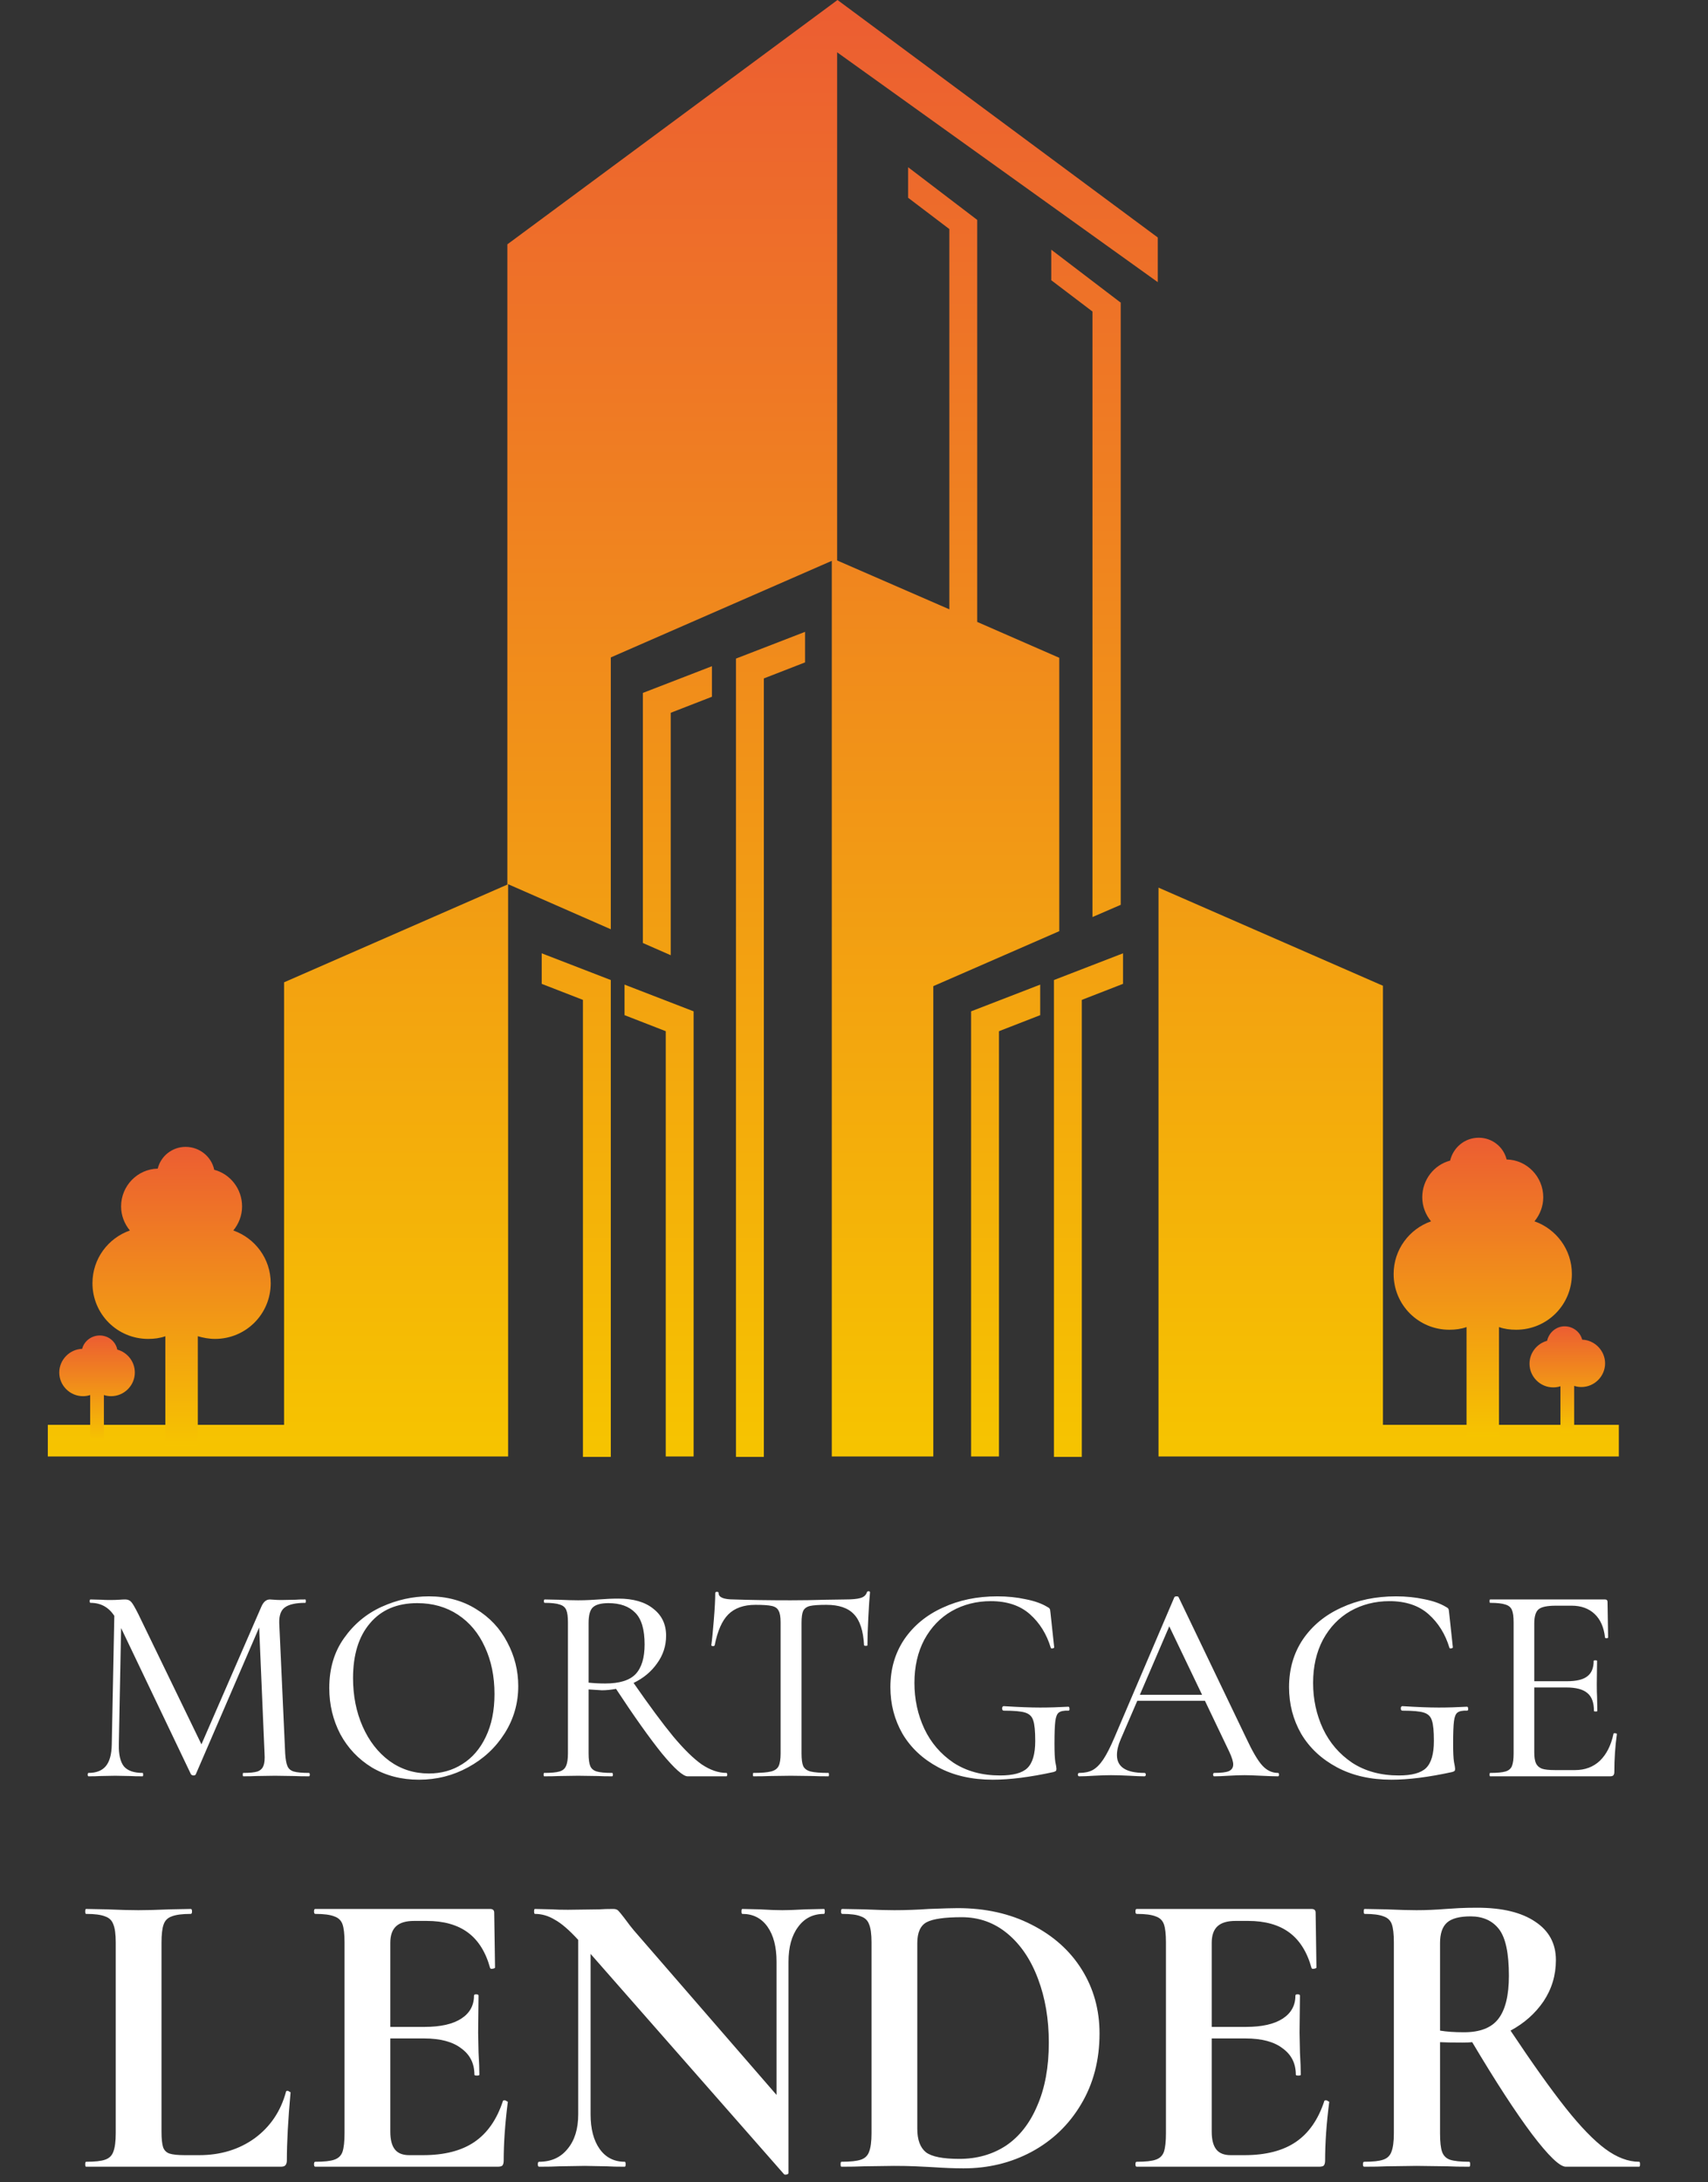
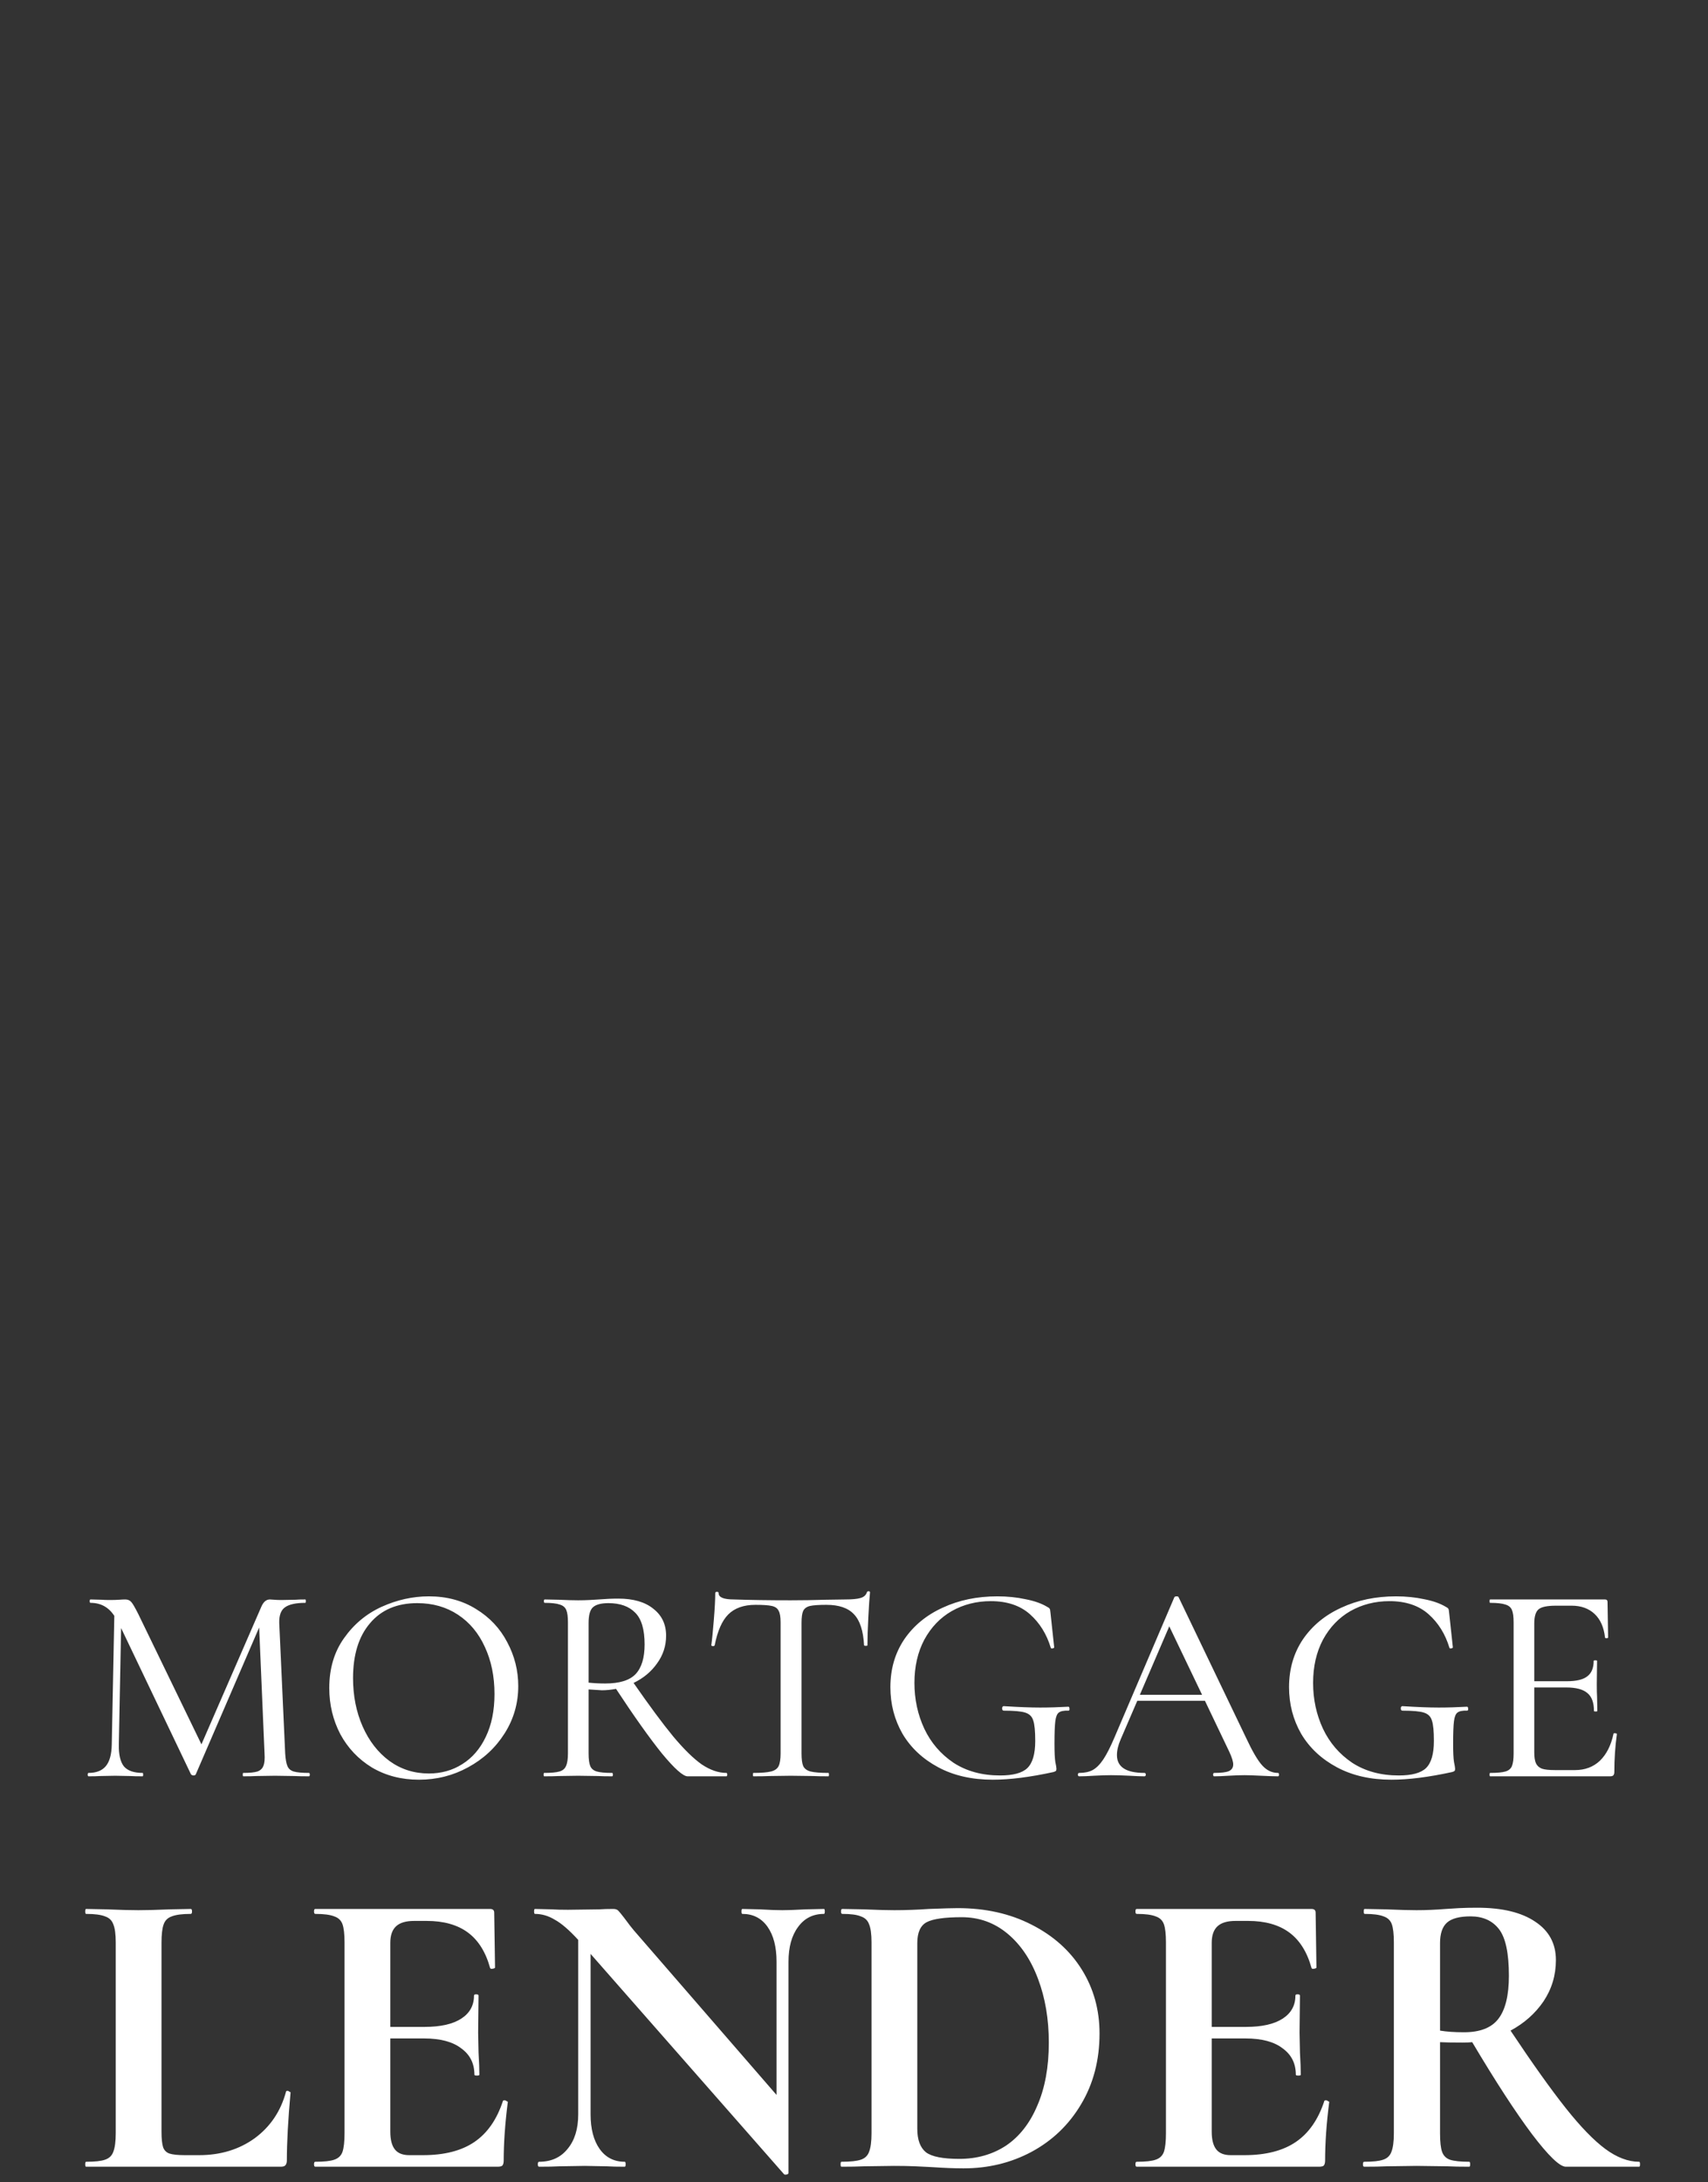
<svg xmlns="http://www.w3.org/2000/svg" width="512" height="654" viewBox="0 0 512 654" fill="none">
  <rect x="0" y="0" width="512" height="654" fill="#333333" stroke="none" />
  <path d="M92.611 531.328C92.781 531.328 92.866 531.498 92.866 531.837C92.866 532.176 92.781 532.346 92.611 532.346C90.802 532.346 89.36 532.317 88.286 532.261L82.435 532.176L76.753 532.261C75.848 532.317 74.576 532.346 72.937 532.346C72.823 532.346 72.767 532.176 72.767 531.837C72.767 531.498 72.823 531.328 72.937 531.328C74.859 531.328 76.272 531.187 77.177 530.904C78.081 530.565 78.675 529.999 78.958 529.208C79.297 528.416 79.41 527.173 79.297 525.477L77.686 487.738L58.689 531.752C58.576 531.978 58.35 532.091 58.011 532.091C57.728 532.091 57.474 531.978 57.248 531.752L36.301 487.908L35.623 522.848C35.566 525.844 36.075 528.021 37.149 529.378C38.28 530.678 40.145 531.328 42.746 531.328C42.859 531.328 42.916 531.498 42.916 531.837C42.916 532.176 42.859 532.346 42.746 532.346C41.163 532.346 39.948 532.317 39.1 532.261L34.52 532.176L29.941 532.261C29.149 532.317 28.018 532.346 26.549 532.346C26.379 532.346 26.294 532.176 26.294 531.837C26.294 531.498 26.379 531.328 26.549 531.328C28.866 531.328 30.591 530.65 31.722 529.293C32.852 527.936 33.446 525.787 33.502 522.848L34.266 484.261C32.57 481.661 30.195 480.36 27.142 480.36C26.973 480.36 26.888 480.191 26.888 479.852C26.888 479.512 26.973 479.343 27.142 479.343L30.45 479.428C31.071 479.484 31.891 479.512 32.909 479.512C34.04 479.512 34.972 479.484 35.707 479.428C36.499 479.371 37.121 479.343 37.573 479.343C38.308 479.343 38.902 479.597 39.354 480.106C39.806 480.615 40.513 481.83 41.474 483.753L60.386 522.763L78.364 481.463C78.986 480.05 79.834 479.343 80.908 479.343C81.191 479.343 81.615 479.371 82.18 479.428C82.746 479.484 83.481 479.512 84.385 479.512L88.626 479.428C89.247 479.371 90.209 479.343 91.509 479.343C91.622 479.343 91.678 479.512 91.678 479.852C91.678 480.191 91.622 480.36 91.509 480.36C88.682 480.36 86.647 480.813 85.403 481.717C84.216 482.565 83.65 484.12 83.707 486.382L85.488 525.477C85.601 527.229 85.827 528.501 86.166 529.293C86.505 530.084 87.127 530.621 88.032 530.904C88.993 531.187 90.519 531.328 92.611 531.328ZM125.589 533.363C120.331 533.363 115.639 532.148 111.511 529.717C107.441 527.229 104.275 523.894 102.013 519.71C99.808 515.47 98.706 510.862 98.706 505.887C98.706 500.063 100.176 495.088 103.116 490.961C106.056 486.777 109.815 483.64 114.395 481.548C119.031 479.456 123.752 478.41 128.557 478.41C133.928 478.41 138.649 479.682 142.72 482.226C146.79 484.714 149.9 488.021 152.048 492.148C154.253 496.275 155.355 500.657 155.355 505.293C155.355 510.438 153.999 515.159 151.285 519.455C148.571 523.752 144.924 527.144 140.345 529.632C135.822 532.12 130.903 533.363 125.589 533.363ZM128.557 531.498C132.289 531.498 135.624 530.565 138.564 528.699C141.561 526.833 143.907 524.12 145.603 520.558C147.356 516.94 148.232 512.643 148.232 507.668C148.232 502.41 147.271 497.717 145.348 493.59C143.483 489.463 140.797 486.24 137.292 483.922C133.787 481.604 129.716 480.445 125.08 480.445C119.031 480.445 114.31 482.452 110.918 486.466C107.526 490.424 105.83 495.908 105.83 502.919C105.83 508.233 106.791 513.067 108.713 517.42C110.635 521.773 113.321 525.222 116.769 527.766C120.218 530.254 124.147 531.498 128.557 531.498ZM217.74 531.328C217.909 531.328 217.994 531.498 217.994 531.837C217.994 532.176 217.909 532.346 217.74 532.346H206.122C204.765 532.346 202.192 530.056 198.404 525.477C194.673 520.841 190.094 514.395 184.666 506.141C183.14 506.424 181.726 506.565 180.426 506.565C180.143 506.565 178.815 506.48 176.44 506.311V525.477C176.44 527.229 176.61 528.501 176.949 529.293C177.288 530.084 177.938 530.621 178.899 530.904C179.86 531.187 181.387 531.328 183.479 531.328C183.648 531.328 183.733 531.498 183.733 531.837C183.733 532.176 183.648 532.346 183.479 532.346C181.67 532.346 180.284 532.317 179.323 532.261L173.302 532.176L167.451 532.261C166.377 532.317 164.935 532.346 163.126 532.346C163.013 532.346 162.956 532.176 162.956 531.837C162.956 531.498 163.013 531.328 163.126 531.328C165.218 531.328 166.744 531.187 167.705 530.904C168.666 530.621 169.316 530.084 169.656 529.293C170.051 528.445 170.249 527.173 170.249 525.477V486.212C170.249 484.516 170.08 483.272 169.74 482.481C169.401 481.689 168.751 481.152 167.79 480.869C166.829 480.53 165.331 480.36 163.295 480.36C163.126 480.36 163.041 480.191 163.041 479.852C163.041 479.512 163.126 479.343 163.295 479.343L167.451 479.428C169.825 479.541 171.776 479.597 173.302 479.597C174.489 479.597 175.62 479.569 176.694 479.512C177.769 479.456 178.701 479.399 179.493 479.343C181.585 479.173 183.535 479.088 185.344 479.088C189.867 479.088 193.373 480.106 195.86 482.141C198.404 484.12 199.676 486.806 199.676 490.198C199.676 493.251 198.772 496.021 196.963 498.509C195.21 500.996 192.864 502.947 189.924 504.36C194.673 511.201 198.631 516.544 201.797 520.388C205.019 524.233 207.874 527.031 210.362 528.784C212.906 530.48 215.365 531.328 217.74 531.328ZM176.44 504.275C178.023 504.445 179.691 504.53 181.443 504.53C185.684 504.53 188.708 503.597 190.518 501.731C192.327 499.809 193.231 496.841 193.231 492.827C193.231 488.36 192.298 485.194 190.433 483.329C188.567 481.406 185.882 480.445 182.376 480.445C180.171 480.445 178.617 480.869 177.712 481.717C176.864 482.509 176.44 484.064 176.44 486.382V504.275ZM226.45 480.954C222.944 480.954 220.231 481.915 218.308 483.837C216.443 485.703 215.086 488.784 214.238 493.081C214.181 493.251 213.983 493.336 213.644 493.336C213.361 493.279 213.22 493.194 213.22 493.081C213.446 491.498 213.701 488.954 213.983 485.449C214.266 481.943 214.407 479.286 214.407 477.477C214.407 477.194 214.577 477.053 214.916 477.053C215.255 477.053 215.425 477.194 215.425 477.477C215.425 478.721 216.951 479.343 220.004 479.343C224.867 479.512 230.548 479.597 237.05 479.597C240.386 479.597 243.919 479.541 247.651 479.428L253.417 479.343C255.453 479.343 256.951 479.201 257.912 478.919C258.93 478.636 259.58 478.071 259.863 477.223C259.919 476.997 260.089 476.883 260.371 476.883C260.654 476.883 260.795 476.997 260.795 477.223C260.626 478.862 260.456 481.406 260.287 484.855C260.117 488.247 260.032 490.989 260.032 493.081C260.032 493.194 259.863 493.251 259.523 493.251C259.241 493.251 259.071 493.194 259.015 493.081C258.788 488.728 257.771 485.618 255.962 483.753C254.209 481.887 251.467 480.954 247.735 480.954C245.474 480.954 243.834 481.067 242.817 481.293C241.856 481.519 241.177 482 240.782 482.735C240.442 483.47 240.273 484.686 240.273 486.382V525.477C240.273 527.229 240.442 528.501 240.782 529.293C241.177 530.084 241.912 530.621 242.986 530.904C244.117 531.187 245.898 531.328 248.329 531.328C248.442 531.328 248.499 531.498 248.499 531.837C248.499 532.176 248.442 532.346 248.329 532.346C246.407 532.346 244.88 532.317 243.75 532.261L237.05 532.176L230.605 532.261C229.474 532.317 227.891 532.346 225.856 532.346C225.743 532.346 225.686 532.176 225.686 531.837C225.686 531.498 225.743 531.328 225.856 531.328C228.23 531.328 229.983 531.187 231.114 530.904C232.245 530.621 233.008 530.084 233.404 529.293C233.799 528.445 233.997 527.173 233.997 525.477V486.212C233.997 484.572 233.799 483.413 233.404 482.735C233.064 482 232.386 481.519 231.368 481.293C230.407 481.067 228.768 480.954 226.45 480.954ZM297.607 533.363C291.331 533.363 285.875 532.12 281.239 529.632C276.603 527.144 273.042 523.809 270.554 519.625C268.123 515.385 266.907 510.721 266.907 505.632C266.907 500.205 268.292 495.427 271.063 491.3C273.89 487.173 277.734 484.007 282.596 481.802C287.458 479.541 292.914 478.41 298.963 478.41C301.96 478.41 304.758 478.693 307.359 479.258C310.016 479.767 312.193 480.53 313.889 481.548C314.341 481.774 314.596 481.972 314.652 482.141C314.765 482.254 314.85 482.678 314.907 483.413L316.009 493.675C316.009 493.844 315.84 493.957 315.5 494.014C315.218 494.071 315.048 494.014 314.992 493.844C313.748 489.717 311.656 486.353 308.716 483.753C305.776 481.152 301.875 479.852 297.013 479.852C292.716 479.852 288.815 480.841 285.31 482.82C281.861 484.799 279.119 487.654 277.084 491.385C275.105 495.116 274.116 499.442 274.116 504.36C274.116 509.279 275.105 513.858 277.084 518.099C279.063 522.282 281.974 525.674 285.819 528.275C289.72 530.819 294.384 532.091 299.812 532.091C303.713 532.091 306.426 531.356 307.953 529.886C309.536 528.36 310.327 525.646 310.327 521.745C310.327 518.805 310.129 516.77 309.734 515.639C309.394 514.452 308.603 513.66 307.359 513.265C306.172 512.869 304.023 512.671 300.914 512.671C300.575 512.671 300.405 512.445 300.405 511.993C300.405 511.823 300.433 511.682 300.49 511.569C300.603 511.399 300.716 511.314 300.829 511.314C305.352 511.597 308.999 511.738 311.769 511.738C314.426 511.738 317.253 511.653 320.249 511.484C320.476 511.484 320.589 511.682 320.589 512.077C320.645 512.473 320.532 512.671 320.249 512.671C318.893 512.614 317.931 512.812 317.366 513.265C316.857 513.66 316.518 514.508 316.348 515.809C316.179 517.109 316.094 519.371 316.094 522.593C316.094 525.137 316.179 526.946 316.348 528.021C316.575 529.095 316.688 529.773 316.688 530.056C316.688 530.395 316.631 530.621 316.518 530.734C316.405 530.847 316.151 530.961 315.755 531.074C308.744 532.6 302.695 533.363 297.607 533.363ZM383.072 531.328C383.299 531.328 383.412 531.498 383.412 531.837C383.412 532.176 383.299 532.346 383.072 532.346C381.998 532.346 380.33 532.289 378.069 532.176C375.807 532.063 374.14 532.006 373.065 532.006C371.765 532.006 370.154 532.063 368.232 532.176C366.422 532.289 365.009 532.346 363.991 532.346C363.765 532.346 363.652 532.176 363.652 531.837C363.652 531.498 363.765 531.328 363.991 531.328C366.027 531.328 367.468 531.158 368.316 530.819C369.221 530.423 369.673 529.745 369.673 528.784C369.673 527.936 369.278 526.664 368.486 524.968L361.193 509.703H340.924L335.921 521.321C335.186 523.017 334.819 524.572 334.819 525.985C334.819 529.547 337.561 531.328 343.045 531.328C343.327 531.328 343.469 531.498 343.469 531.837C343.469 532.176 343.327 532.346 343.045 532.346C342.027 532.346 340.557 532.289 338.635 532.176C336.486 532.063 334.621 532.006 333.038 532.006C331.624 532.006 329.9 532.063 327.865 532.176C326.168 532.289 324.727 532.346 323.54 532.346C323.257 532.346 323.116 532.176 323.116 531.837C323.116 531.498 323.257 531.328 323.54 531.328C325.123 531.328 326.451 531.045 327.525 530.48C328.656 529.858 329.73 528.784 330.748 527.257C331.766 525.731 332.896 523.498 334.14 520.558L352.034 478.664C352.147 478.495 352.373 478.41 352.712 478.41C353.052 478.41 353.249 478.495 353.306 478.664L373.489 520.727C375.412 524.855 377.051 527.653 378.408 529.123C379.765 530.593 381.32 531.328 383.072 531.328ZM341.688 507.922H360.345L350.507 487.399L341.688 507.922ZM417.112 533.363C410.836 533.363 405.38 532.12 400.744 529.632C396.108 527.144 392.546 523.809 390.059 519.625C387.628 515.385 386.412 510.721 386.412 505.632C386.412 500.205 387.797 495.427 390.568 491.3C393.395 487.173 397.239 484.007 402.101 481.802C406.963 479.541 412.419 478.41 418.468 478.41C421.465 478.41 424.263 478.693 426.864 479.258C429.521 479.767 431.698 480.53 433.394 481.548C433.846 481.774 434.101 481.972 434.157 482.141C434.27 482.254 434.355 482.678 434.412 483.413L435.514 493.675C435.514 493.844 435.345 493.957 435.005 494.014C434.723 494.071 434.553 494.014 434.496 493.844C433.253 489.717 431.161 486.353 428.221 483.753C425.281 481.152 421.38 479.852 416.518 479.852C412.221 479.852 408.32 480.841 404.815 482.82C401.366 484.799 398.624 487.654 396.589 491.385C394.61 495.116 393.621 499.442 393.621 504.36C393.621 509.279 394.61 513.858 396.589 518.099C398.568 522.282 401.479 525.674 405.324 528.275C409.225 530.819 413.889 532.091 419.316 532.091C423.217 532.091 425.931 531.356 427.458 529.886C429.041 528.36 429.832 525.646 429.832 521.745C429.832 518.805 429.634 516.77 429.239 515.639C428.899 514.452 428.108 513.66 426.864 513.265C425.677 512.869 423.528 512.671 420.419 512.671C420.08 512.671 419.91 512.445 419.91 511.993C419.91 511.823 419.938 511.682 419.995 511.569C420.108 511.399 420.221 511.314 420.334 511.314C424.857 511.597 428.504 511.738 431.274 511.738C433.931 511.738 436.758 511.653 439.754 511.484C439.981 511.484 440.094 511.682 440.094 512.077C440.15 512.473 440.037 512.671 439.754 512.671C438.397 512.614 437.436 512.812 436.871 513.265C436.362 513.66 436.023 514.508 435.853 515.809C435.684 517.109 435.599 519.371 435.599 522.593C435.599 525.137 435.684 526.946 435.853 528.021C436.08 529.095 436.193 529.773 436.193 530.056C436.193 530.395 436.136 530.621 436.023 530.734C435.91 530.847 435.655 530.961 435.26 531.074C428.249 532.6 422.2 533.363 417.112 533.363ZM483.666 519.625C483.666 519.455 483.836 519.399 484.175 519.455C484.514 519.455 484.684 519.54 484.684 519.71C484.175 523.385 483.92 527.173 483.92 531.074C483.92 531.526 483.807 531.865 483.581 532.091C483.411 532.261 483.072 532.346 482.563 532.346H446.691C446.578 532.346 446.521 532.176 446.521 531.837C446.521 531.498 446.578 531.328 446.691 531.328C448.783 531.328 450.309 531.187 451.271 530.904C452.232 530.621 452.882 530.084 453.221 529.293C453.56 528.445 453.73 527.173 453.73 525.477V486.212C453.73 484.516 453.56 483.272 453.221 482.481C452.882 481.689 452.232 481.152 451.271 480.869C450.309 480.53 448.783 480.36 446.691 480.36C446.578 480.36 446.521 480.191 446.521 479.852C446.521 479.512 446.578 479.343 446.691 479.343H481.122C481.631 479.343 481.885 479.597 481.885 480.106L482.055 490.707C482.055 490.876 481.885 490.961 481.546 490.961C481.263 490.961 481.122 490.876 481.122 490.707C480.783 487.654 479.737 485.307 477.984 483.668C476.231 482.028 473.942 481.209 471.115 481.209H466.451C463.793 481.209 462.041 481.576 461.193 482.311C460.345 483.046 459.921 484.459 459.921 486.551V503.851H469.673C472.5 503.851 474.535 503.371 475.779 502.41C477.079 501.449 477.73 499.894 477.73 497.745C477.73 497.632 477.899 497.576 478.238 497.576C478.578 497.576 478.747 497.632 478.747 497.745L478.662 504.784C478.662 506.424 478.691 507.668 478.747 508.516L478.832 512.756C478.832 512.869 478.662 512.925 478.323 512.925C477.984 512.925 477.814 512.869 477.814 512.756C477.814 510.268 477.164 508.487 475.864 507.413C474.564 506.282 472.443 505.717 469.504 505.717H459.921V525.137C459.921 526.607 460.09 527.71 460.429 528.445C460.769 529.18 461.362 529.717 462.21 530.056C463.058 530.339 464.359 530.48 466.111 530.48H472.132C475.129 530.48 477.617 529.547 479.595 527.681C481.574 525.759 482.931 523.074 483.666 519.625ZM48.413 638.84C48.413 640.982 48.578 642.548 48.907 643.537C49.237 644.443 49.855 645.061 50.761 645.391C51.75 645.72 53.316 645.885 55.458 645.885H59.66C66.088 645.885 71.649 644.196 76.346 640.817C81.043 637.357 84.174 632.701 85.74 626.851C85.74 626.686 85.904 626.604 86.234 626.604C86.399 626.604 86.564 626.686 86.728 626.851C86.976 626.933 87.099 627.016 87.099 627.098C86.358 635.256 85.987 642.053 85.987 647.492C85.987 648.151 85.822 648.645 85.492 648.975C85.245 649.222 84.792 649.346 84.133 649.346H25.794C25.63 649.346 25.547 649.099 25.547 648.604C25.547 648.11 25.63 647.863 25.794 647.863C28.431 647.863 30.326 647.657 31.48 647.245C32.716 646.833 33.54 646.05 33.952 644.896C34.446 643.66 34.694 641.806 34.694 639.334V582.108C34.694 579.636 34.446 577.824 33.952 576.67C33.54 575.516 32.716 574.734 31.48 574.322C30.244 573.827 28.349 573.58 25.794 573.58C25.63 573.58 25.547 573.333 25.547 572.838C25.547 572.344 25.63 572.097 25.794 572.097L32.098 572.22C35.888 572.385 39.02 572.468 41.492 572.468C43.963 572.468 47.095 572.385 50.885 572.22L57.188 572.097C57.436 572.097 57.559 572.344 57.559 572.838C57.559 573.333 57.436 573.58 57.188 573.58C54.634 573.58 52.739 573.827 51.503 574.322C50.267 574.734 49.443 575.558 49.031 576.794C48.619 577.947 48.413 579.76 48.413 582.232V638.84ZM150.743 629.694C150.743 629.529 150.907 629.446 151.237 629.446C151.484 629.446 151.69 629.529 151.855 629.694C152.102 629.776 152.226 629.858 152.226 629.941C151.402 636.368 150.99 642.218 150.99 647.492C150.99 648.151 150.866 648.645 150.619 648.975C150.372 649.222 149.877 649.346 149.136 649.346H94.505C94.258 649.346 94.135 649.099 94.135 648.604C94.135 648.11 94.258 647.863 94.505 647.863C97.142 647.863 99.037 647.657 100.191 647.245C101.427 646.833 102.251 646.05 102.663 644.896C103.075 643.66 103.281 641.806 103.281 639.334V582.108C103.281 579.636 103.075 577.824 102.663 576.67C102.251 575.516 101.427 574.734 100.191 574.322C98.955 573.827 97.06 573.58 94.505 573.58C94.258 573.58 94.135 573.333 94.135 572.838C94.135 572.344 94.258 572.097 94.505 572.097H146.911C147.735 572.097 148.147 572.468 148.147 573.209L148.394 589.648C148.394 589.813 148.147 589.936 147.653 590.019C147.241 590.101 146.993 590.019 146.911 589.771C145.593 584.992 143.368 581.449 140.237 579.142C137.106 576.835 132.986 575.681 127.877 575.681H124.169C121.697 575.681 119.884 576.217 118.731 577.288C117.577 578.359 117 580.007 117 582.232V607.446H127.259C132.038 607.446 135.705 606.622 138.259 604.974C140.814 603.326 142.091 601.019 142.091 598.052C142.091 597.805 142.297 597.682 142.709 597.682C143.203 597.682 143.45 597.805 143.45 598.052L143.327 609.176L143.45 615.109C143.615 617.911 143.698 620.135 143.698 621.783C143.698 621.948 143.45 622.03 142.956 622.03C142.462 622.03 142.214 621.948 142.214 621.783C142.214 618.405 140.896 615.768 138.259 613.873C135.705 611.895 131.997 610.907 127.135 610.907H117V638.84C117 641.229 117.454 643.001 118.36 644.155C119.266 645.308 120.708 645.885 122.686 645.885H126.765C133.192 645.885 138.342 644.567 142.214 641.93C146.087 639.293 148.93 635.214 150.743 629.694ZM246.996 572.097C247.161 572.097 247.243 572.344 247.243 572.838C247.243 573.333 247.161 573.58 246.996 573.58C243.7 573.58 241.104 574.898 239.209 577.535C237.314 580.089 236.366 583.55 236.366 587.917V651.2C236.366 651.447 236.16 651.612 235.748 651.694C235.419 651.776 235.171 651.735 235.007 651.57L177.039 585.569V633.649C177.039 638.016 177.945 641.477 179.758 644.031C181.571 646.585 184.084 647.863 187.298 647.863C187.463 647.863 187.545 648.11 187.545 648.604C187.545 649.099 187.463 649.346 187.298 649.346C184.991 649.346 183.219 649.305 181.983 649.222L175.309 649.099L167.646 649.222C166.245 649.305 164.226 649.346 161.589 649.346C161.342 649.346 161.219 649.099 161.219 648.604C161.219 648.11 161.342 647.863 161.589 647.863C165.215 647.863 168.058 646.585 170.118 644.031C172.26 641.477 173.331 638.016 173.331 633.649V581.367C170.612 578.4 168.264 576.382 166.286 575.31C164.391 574.157 162.413 573.58 160.353 573.58C160.189 573.58 160.106 573.333 160.106 572.838C160.106 572.344 160.189 572.097 160.353 572.097L165.544 572.22C166.616 572.303 168.181 572.344 170.241 572.344L179.635 572.22C180.788 572.138 182.189 572.097 183.837 572.097C184.496 572.097 184.991 572.262 185.32 572.591C185.65 572.921 186.227 573.621 187.051 574.692C188.451 576.588 189.44 577.865 190.017 578.524L232.782 627.84V587.917C232.782 583.468 231.876 579.966 230.063 577.412C228.25 574.857 225.737 573.58 222.523 573.58C222.358 573.58 222.276 573.333 222.276 572.838C222.276 572.344 222.358 572.097 222.523 572.097L227.838 572.22C230.475 572.385 232.7 572.468 234.512 572.468C236.16 572.468 238.467 572.385 241.434 572.22L246.996 572.097ZM288.815 649.84C286.179 649.84 283.047 649.716 279.422 649.469C278.103 649.387 276.456 649.305 274.478 649.222C272.583 649.14 270.44 649.099 268.051 649.099L258.905 649.222C257.257 649.305 255.032 649.346 252.23 649.346C252.065 649.346 251.983 649.099 251.983 648.604C251.983 648.11 252.065 647.863 252.23 647.863C254.867 647.863 256.803 647.657 258.039 647.245C259.275 646.833 260.099 646.05 260.511 644.896C261.006 643.66 261.253 641.806 261.253 639.334V582.108C261.253 579.636 261.006 577.824 260.511 576.67C260.099 575.516 259.275 574.734 258.039 574.322C256.886 573.827 255.032 573.58 252.477 573.58C252.23 573.58 252.107 573.333 252.107 572.838C252.107 572.344 252.23 572.097 252.477 572.097L259.028 572.22C262.819 572.385 265.826 572.468 268.051 572.468C271.429 572.468 274.89 572.344 278.433 572.097C282.718 571.932 285.602 571.85 287.085 571.85C295.407 571.85 302.782 573.498 309.209 576.794C315.719 580.089 320.745 584.58 324.288 590.266C327.831 595.951 329.603 602.337 329.603 609.423C329.603 617.416 327.749 624.502 324.041 630.682C320.415 636.78 315.471 641.518 309.209 644.896C303.029 648.192 296.231 649.84 288.815 649.84ZM287.579 646.997C292.853 646.997 297.508 645.679 301.546 643.042C305.584 640.323 308.715 636.327 310.939 631.053C313.247 625.78 314.4 619.476 314.4 612.143C314.4 605.139 313.329 598.794 311.187 593.109C309.044 587.341 305.996 582.809 302.04 579.513C298.085 576.217 293.512 574.569 288.321 574.569C283.212 574.569 279.71 575.063 277.815 576.052C275.92 577.041 274.972 579.142 274.972 582.355V637.975C274.972 641.271 275.838 643.619 277.568 645.02C279.298 646.338 282.635 646.997 287.579 646.997ZM396.973 629.694C396.973 629.529 397.138 629.446 397.468 629.446C397.715 629.446 397.921 629.529 398.086 629.694C398.333 629.776 398.457 629.858 398.457 629.941C397.633 636.368 397.221 642.218 397.221 647.492C397.221 648.151 397.097 648.645 396.85 648.975C396.603 649.222 396.108 649.346 395.367 649.346H340.736C340.489 649.346 340.365 649.099 340.365 648.604C340.365 648.11 340.489 647.863 340.736 647.863C343.373 647.863 345.268 647.657 346.422 647.245C347.658 646.833 348.482 646.05 348.894 644.896C349.306 643.66 349.512 641.806 349.512 639.334V582.108C349.512 579.636 349.306 577.824 348.894 576.67C348.482 575.516 347.658 574.734 346.422 574.322C345.186 573.827 343.291 573.58 340.736 573.58C340.489 573.58 340.365 573.333 340.365 572.838C340.365 572.344 340.489 572.097 340.736 572.097H393.142C393.966 572.097 394.378 572.468 394.378 573.209L394.625 589.648C394.625 589.813 394.378 589.936 393.884 590.019C393.472 590.101 393.224 590.019 393.142 589.771C391.824 584.992 389.599 581.449 386.468 579.142C383.336 576.835 379.217 575.681 374.108 575.681H370.4C367.928 575.681 366.115 576.217 364.962 577.288C363.808 578.359 363.231 580.007 363.231 582.232V607.446H373.49C378.269 607.446 381.936 606.622 384.49 604.974C387.044 603.326 388.322 601.019 388.322 598.052C388.322 597.805 388.528 597.682 388.94 597.682C389.434 597.682 389.681 597.805 389.681 598.052L389.558 609.176L389.681 615.109C389.846 617.911 389.928 620.135 389.928 621.783C389.928 621.948 389.681 622.03 389.187 622.03C388.692 622.03 388.445 621.948 388.445 621.783C388.445 618.405 387.127 615.768 384.49 613.873C381.936 611.895 378.228 610.907 373.366 610.907H363.231V638.84C363.231 641.229 363.684 643.001 364.591 644.155C365.497 645.308 366.939 645.885 368.917 645.885H372.995C379.423 645.885 384.572 644.567 388.445 641.93C392.318 639.293 395.161 635.214 396.973 629.694ZM491.373 647.863C491.537 647.863 491.62 648.11 491.62 648.604C491.62 649.099 491.537 649.346 491.373 649.346H469.372C467.559 649.346 464.181 646.091 459.237 639.581C454.293 632.99 448.319 623.802 441.315 612.019C440.656 612.101 439.708 612.143 438.472 612.143C435.259 612.143 432.993 612.101 431.675 612.019V639.334C431.675 641.889 431.881 643.743 432.293 644.896C432.705 646.05 433.487 646.833 434.641 647.245C435.877 647.657 437.813 647.863 440.45 647.863C440.615 647.863 440.697 648.11 440.697 648.604C440.697 649.099 440.615 649.346 440.45 649.346C437.731 649.346 435.589 649.305 434.023 649.222L424.629 649.099L415.607 649.222C413.959 649.305 411.734 649.346 408.933 649.346C408.685 649.346 408.562 649.099 408.562 648.604C408.562 648.11 408.685 647.863 408.933 647.863C411.569 647.863 413.464 647.657 414.618 647.245C415.854 646.833 416.678 646.05 417.09 644.896C417.584 643.66 417.832 641.806 417.832 639.334V582.108C417.832 579.636 417.626 577.824 417.214 576.67C416.802 575.516 415.978 574.734 414.742 574.322C413.506 573.827 411.61 573.58 409.056 573.58C408.891 573.58 408.809 573.333 408.809 572.838C408.809 572.344 408.891 572.097 409.056 572.097L415.607 572.22C419.397 572.385 422.405 572.468 424.629 572.468C427.431 572.468 430.356 572.344 433.405 572.097C434.476 572.014 435.795 571.932 437.36 571.85C439.008 571.767 440.821 571.726 442.798 571.726C450.297 571.726 456.106 573.127 460.226 575.928C464.346 578.648 466.406 582.479 466.406 587.423C466.406 591.955 465.17 596.075 462.698 599.783C460.226 603.408 456.93 606.334 452.81 608.558C459.402 618.446 464.923 626.192 469.372 631.795C473.822 637.398 477.777 641.477 481.237 644.031C484.698 646.585 488.077 647.863 491.373 647.863ZM431.675 608.558C433.652 608.888 436.042 609.053 438.843 609.053C443.622 609.053 447.042 607.734 449.102 605.098C451.244 602.378 452.315 598.052 452.315 592.12C452.315 585.363 451.327 580.707 449.349 578.153C447.372 575.599 444.529 574.322 440.821 574.322C437.525 574.322 435.177 574.94 433.776 576.176C432.375 577.412 431.675 579.472 431.675 582.355V608.558Z" fill="white" />
  <g clip-path="url(#clip0_113_662)">
-     <path fill-rule="evenodd" clip-rule="evenodd" d="M335.841 90.618L315.132 74.829V83.982L327.489 93.364V274.829L335.956 271.168V90.618H335.841ZM315.933 293.708L336.642 285.699V294.852L324.285 299.658V436.614H315.933V293.708ZM291.104 303.09L311.814 295.081V304.234L299.457 309.04V436.5H291.104V303.09V303.09ZM183.095 293.708L162.385 285.699V294.852L174.742 299.658V436.614H183.095V293.708V293.708ZM207.923 303.09L187.214 295.081V304.234L199.571 309.04V436.5H207.923V303.09V303.09ZM192.706 207.666L213.415 199.657V208.811L201.058 213.616V286.271L192.706 282.609V207.666V207.666ZM220.624 197.369L241.333 189.36V198.513L228.976 203.319V436.614H220.624V197.369V197.369ZM485.27 436.5H414.56H347.283V266.019L414.56 295.424V427.003H485.27V436.5ZM152.317 436.5V266.477V264.989L183.095 278.49V197.026L249.342 168.078V430.665V436.5H262.729H279.777V295.539L317.535 279.063V197.14L292.935 186.385V65.904L272.225 50.114V59.268L284.583 68.65V182.609L250.944 167.964V31.35V15.675L347.054 84.554V71.167L251.058 0L152.088 73.227V265.104L85.154 294.394V427.003H14.33V436.5H85.04H151.973H152.317V436.5Z" fill="url(#paint0_linear_113_662)" />
-     <path fill-rule="evenodd" clip-rule="evenodd" d="M35.154 404.463C38.129 405.264 40.417 408.01 40.417 411.328C40.417 415.218 37.214 418.422 33.323 418.422C32.523 418.422 31.836 418.308 31.149 418.079V431.923H27.03V418.079C26.344 418.308 25.657 418.422 24.857 418.422C20.966 418.422 17.763 415.218 17.763 411.328C17.763 407.553 20.852 404.349 24.628 404.234C25.2 401.946 27.374 400.23 29.891 400.23C32.523 400.23 34.696 402.061 35.154 404.463Z" fill="url(#paint1_linear_113_662)" />
    <path fill-rule="evenodd" clip-rule="evenodd" d="M64.216 350.573C69.022 351.832 72.569 356.294 72.569 361.557C72.569 364.303 71.539 366.82 69.937 368.765C76.459 371.054 81.15 377.232 81.15 384.555C81.15 393.823 73.713 401.26 64.445 401.26C62.614 401.26 60.898 400.916 59.296 400.459V433.296H49.571V400.459C47.969 401.031 46.253 401.26 44.422 401.26C35.154 401.26 27.717 393.823 27.717 384.555C27.717 377.232 32.408 371.054 38.93 368.765C37.328 366.82 36.298 364.303 36.298 361.557C36.298 355.378 41.218 350.344 47.283 350.23C48.198 346.454 51.63 343.708 55.635 343.708C59.868 343.708 63.415 346.683 64.216 350.573Z" fill="url(#paint2_linear_113_662)" />
-     <path fill-rule="evenodd" clip-rule="evenodd" d="M463.76 401.832C460.785 402.633 458.497 405.379 458.497 408.697C458.497 412.587 461.7 415.791 465.59 415.791C466.391 415.791 467.078 415.676 467.764 415.447V429.292H471.883V415.333C472.57 415.562 473.256 415.676 474.057 415.676C477.947 415.676 481.151 412.472 481.151 408.582C481.151 404.807 478.062 401.603 474.286 401.488C473.714 399.2 471.54 397.484 469.023 397.484C466.506 397.484 464.332 399.315 463.76 401.832Z" fill="url(#paint3_linear_113_662)" />
-     <path fill-rule="evenodd" clip-rule="evenodd" d="M434.698 347.827C429.892 349.086 426.345 353.548 426.345 358.811C426.345 361.557 427.375 364.074 428.977 366.019C422.455 368.308 417.764 374.486 417.764 381.809C417.764 391.077 425.201 398.514 434.469 398.514C436.3 398.514 438.016 398.285 439.618 397.713V430.55H449.343V397.713C450.945 398.285 452.661 398.514 454.492 398.514C463.76 398.514 471.197 391.077 471.197 381.809C471.197 374.486 466.506 368.308 459.984 366.019C461.586 364.074 462.616 361.557 462.616 358.811C462.616 352.633 457.696 347.598 451.632 347.484C450.716 343.708 447.284 340.962 443.279 340.962C439.046 340.962 435.613 343.937 434.698 347.827Z" fill="url(#paint4_linear_113_662)" />
  </g>
  <defs>
    <linearGradient id="paint0_linear_113_662" x1="249.8" y1="0" x2="249.8" y2="436.614" gradientUnits="userSpaceOnUse">
      <stop stop-color="#EC5D32" />
      <stop offset="1" stop-color="#F6C400" />
    </linearGradient>
    <linearGradient id="paint1_linear_113_662" x1="29.09" y1="400.23" x2="29.09" y2="431.923" gradientUnits="userSpaceOnUse">
      <stop stop-color="#EC5D32" />
      <stop offset="1" stop-color="#F6C400" />
    </linearGradient>
    <linearGradient id="paint2_linear_113_662" x1="54.434" y1="343.708" x2="54.434" y2="433.296" gradientUnits="userSpaceOnUse">
      <stop stop-color="#EC5D32" />
      <stop offset="1" stop-color="#F6C400" />
    </linearGradient>
    <linearGradient id="paint3_linear_113_662" x1="469.824" y1="397.484" x2="469.824" y2="429.292" gradientUnits="userSpaceOnUse">
      <stop stop-color="#EC5D32" />
      <stop offset="1" stop-color="#F6C400" />
    </linearGradient>
    <linearGradient id="paint4_linear_113_662" x1="444.48" y1="340.962" x2="444.48" y2="430.55" gradientUnits="userSpaceOnUse">
      <stop stop-color="#EC5D32" />
      <stop offset="1" stop-color="#F6C400" />
    </linearGradient>
    <clipPath id="clip0_113_662">
-       <rect width="470.939" height="436.5" fill="white" transform="translate(14.33)" />
-     </clipPath>
+       </clipPath>
  </defs>
</svg>